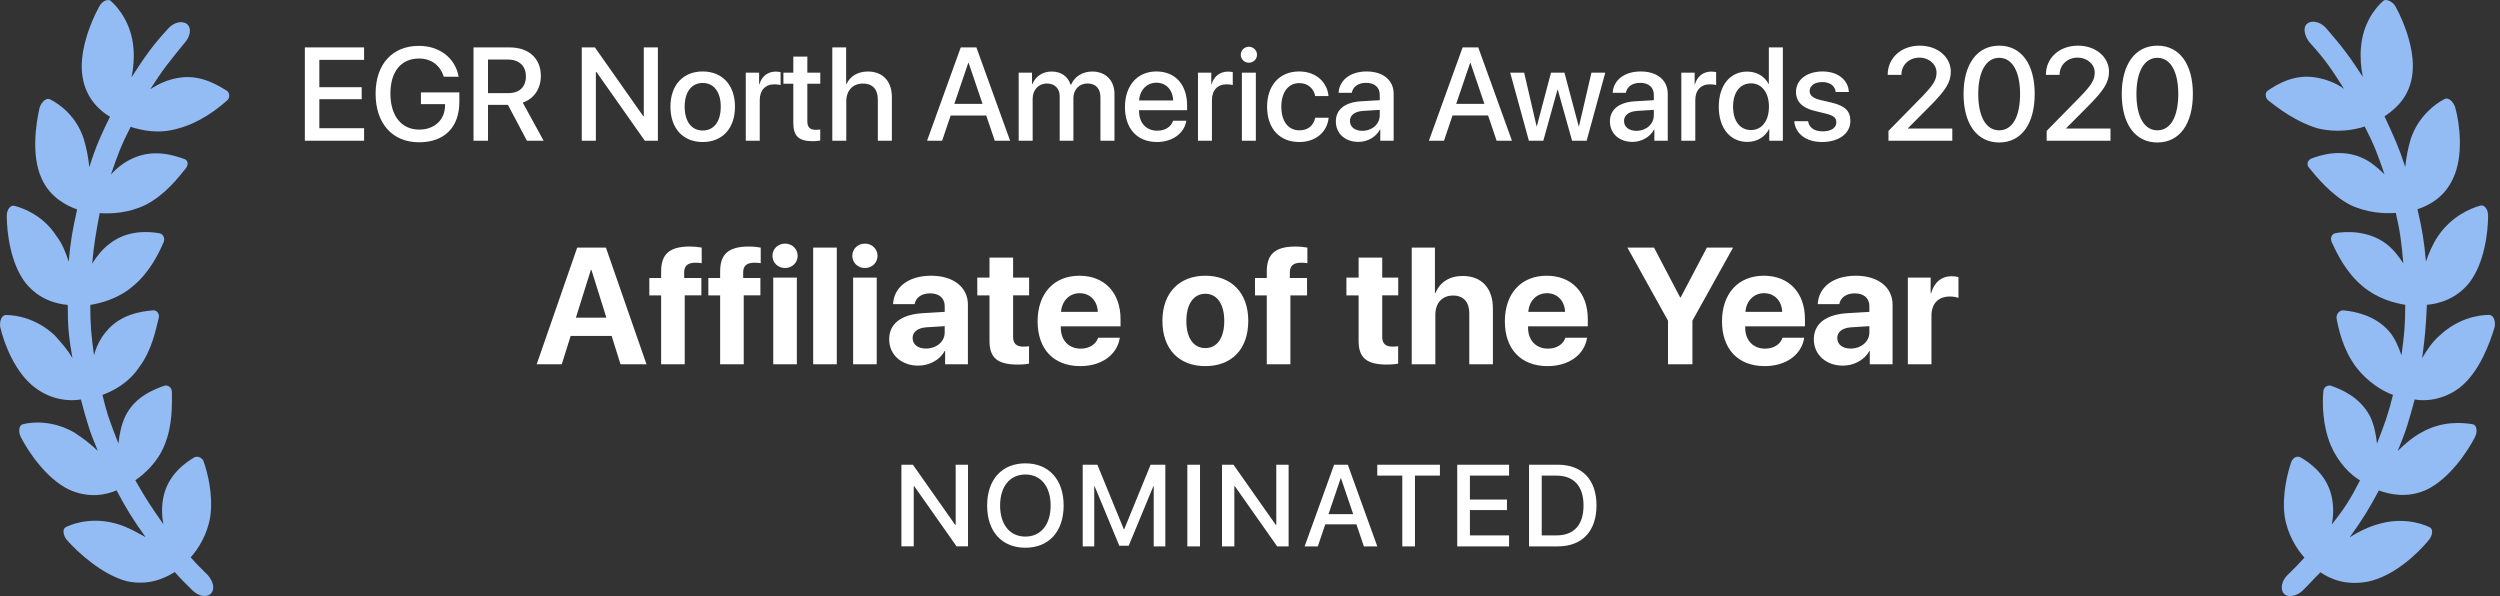
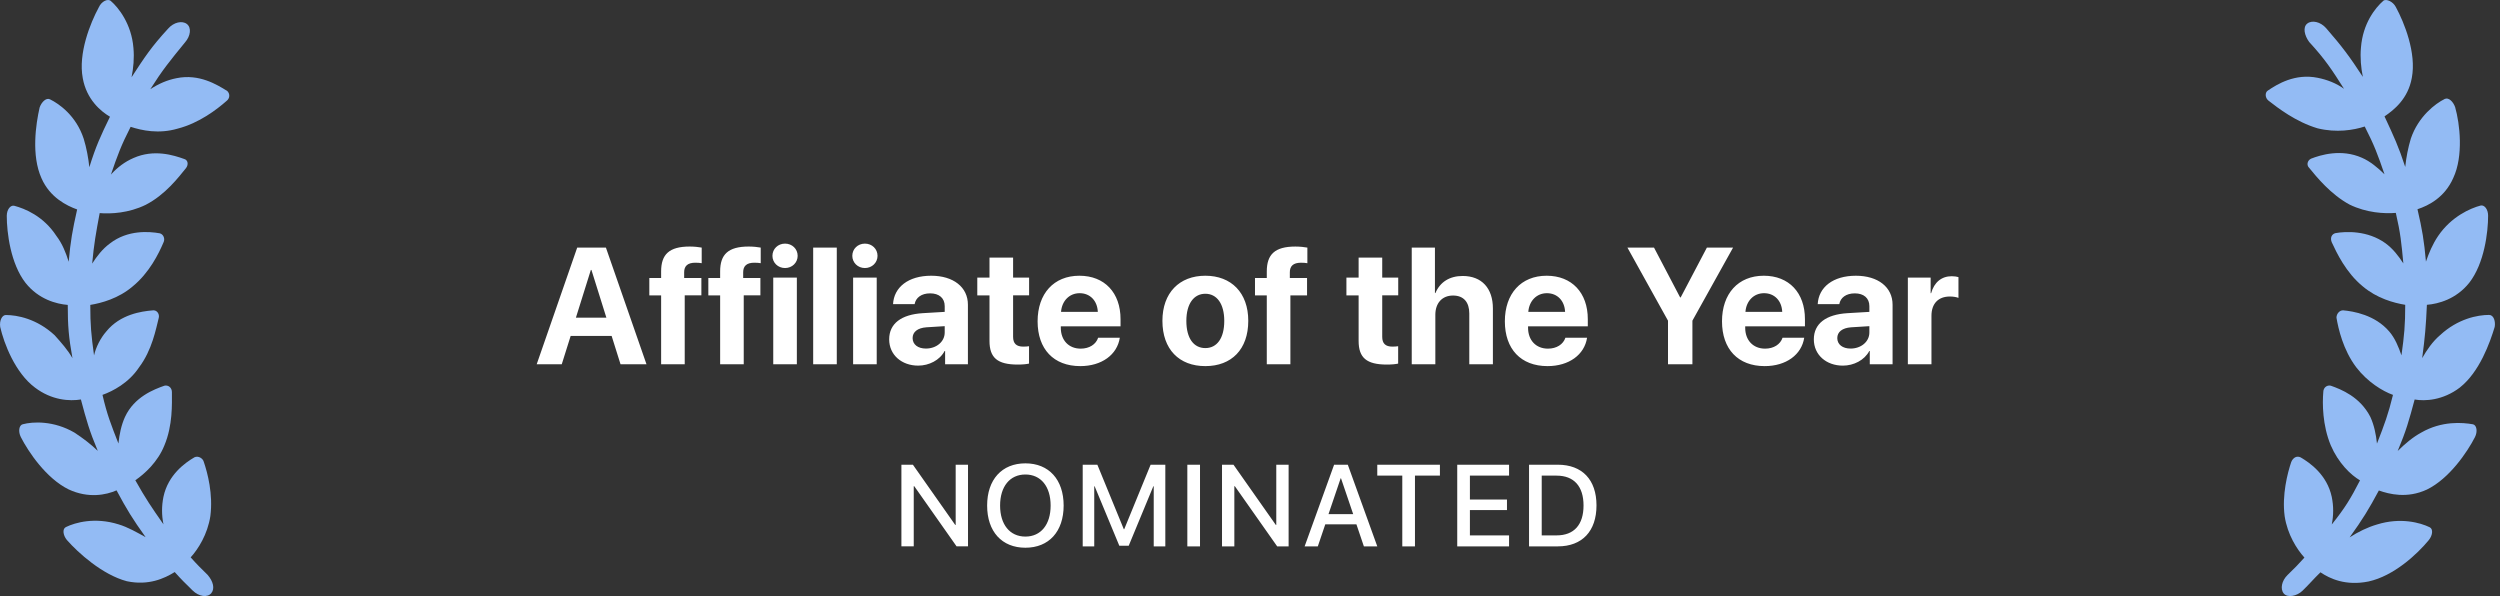
<svg xmlns="http://www.w3.org/2000/svg" viewBox="0 0 302 72">
  <rect x="0" y="0" width="302" height="72" fill="#333333" stroke="none" />
  <path d="m21.33 9.443c-1.133 0.222-2.153 0.665-3.173 1.331 1.473-2.329 2.38-3.438 4.194-5.655 0.68-0.776 0.793-1.774 0.227-2.218-0.567-0.444-1.587-0.222-2.267 0.554-2.04 2.218-2.833 3.438-4.42 5.877 0.227-1.109 0.34-2.329 0.227-3.549-0.227-2.883-1.813-4.879-2.72-5.655-0.34-0.333-1.133 1e-6 -1.473 0.776-1.02 1.885-2.493 5.545-1.927 8.539 0.453 2.55 2.153 3.992 3.287 4.657-1.133 2.329-1.7 3.549-2.494 6.099-0.113-1.109-0.34-2.329-0.68-3.438-0.907-2.772-2.947-4.214-4.08-4.768-0.453-0.222-1.02 0.333-1.247 0.998-0.453 1.996-1.02 5.766 0.227 8.539 1.02 2.329 3.06 3.327 4.307 3.77-0.567 2.55-0.793 3.77-1.02 6.321-0.34-1.109-0.793-2.218-1.473-3.105-1.587-2.44-3.853-3.327-5.1-3.659-0.453-0.111-0.907 0.444-0.907 1.22 0 1.996 0.453 5.766 2.267 8.095 1.587 1.996 3.74 2.55 5.1 2.661 0 2.55 0.113 3.881 0.567 6.432-0.567-0.998-1.36-1.885-2.153-2.772-2.153-1.996-4.534-2.44-5.894-2.44-0.453 0-0.793 0.665-0.68 1.442 0.453 1.996 1.813 5.545 4.194 7.319 2.04 1.552 4.194 1.663 5.554 1.442 0.68 2.55 1.02 3.77 2.04 6.21-0.793-0.776-1.813-1.552-2.833-2.218-2.494-1.442-4.987-1.331-6.234-0.998-0.453 0.111-0.567 0.887-0.227 1.552 0.907 1.774 3.06 4.99 5.78 6.321 2.38 1.109 4.534 0.665 5.78 0.111 1.247 2.329 1.927 3.438 3.514 5.655-1.02-0.554-2.154-1.22-3.287-1.552-2.833-0.887-5.213-0.222-6.347 0.333-0.453 0.222-0.34 0.998 0.113 1.552 1.36 1.552 4.307 4.214 7.254 4.99 2.607 0.554 4.534-0.333 5.78-1.109 0.793 0.887 1.247 1.331 2.153 2.218 0.793 0.776 1.813 0.887 2.267 0.333 0.453-0.554 0.227-1.442-0.453-2.218-0.793-0.776-1.247-1.22-2.04-2.107 0.907-0.998 2.04-2.772 2.38-4.99 0.34-2.661-0.34-5.212-0.793-6.543-0.113-0.444-0.68-0.776-1.133-0.554-1.133 0.665-3.174 2.107-3.74 4.768-0.227 1.109-0.227 2.218 0 3.327-1.473-2.107-2.153-3.105-3.4-5.323 1.133-0.776 2.72-2.218 3.514-4.214 1.02-2.44 0.907-4.99 0.907-6.432 0-0.554-0.453-0.887-0.907-0.776-1.247 0.444-3.627 1.331-4.76 3.77-0.453 0.998-0.68 2.107-0.793 3.216-0.907-2.329-1.36-3.438-1.927-5.877 1.247-0.444 3.174-1.442 4.42-3.327 1.587-2.107 2.04-4.657 2.38-5.988 0.113-0.444-0.227-0.998-0.793-0.887-1.247 0.111-3.853 0.444-5.554 2.55-0.68 0.776-1.247 1.885-1.473 2.883-0.34-2.44-0.453-3.659-0.453-6.099 1.36-0.222 3.4-0.776 5.1-2.218 2.04-1.663 3.174-3.992 3.74-5.323 0.227-0.444 0-0.998-0.453-1.109-1.247-0.222-3.853-0.444-6.007 1.22-0.907 0.665-1.587 1.552-2.153 2.44 0.227-2.44 0.453-3.659 0.907-6.099 1.36 0.111 3.514 0 5.554-0.998 2.38-1.22 3.967-3.327 4.873-4.436 0.34-0.444 0.227-0.998-0.227-1.109-1.247-0.444-3.627-1.22-6.12-0.111-1.02 0.444-1.927 1.109-2.72 1.996 0.793-2.329 1.247-3.549 2.38-5.766 1.36 0.444 3.4 0.887 5.667 0.222 2.607-0.665 4.76-2.329 5.894-3.327 0.453-0.333 0.453-0.887 0.113-1.22-1.247-0.776-3.4-2.107-6.12-1.552z" fill="#93BBF4" />
-   <path d="m43.981 15.484h-5.406v-3.5h5.117v-1.453h-5.117v-3.297h5.406v-1.508h-7.156v11.273h7.156v-1.516zm11.508-3.172v-1.148h-4.641v1.414h2.914v0.195c-0.023 1.711-1.289 2.883-3.117 2.883-2.148 0-3.484-1.664-3.484-4.359 0-2.648 1.297-4.227 3.453-4.227 1.469 0 2.57 0.805 2.992 2.203h1.797c-0.391-2.25-2.289-3.734-4.797-3.734-3.211 0-5.234 2.219-5.234 5.773 0 3.617 2.031 5.875 5.258 5.875 3.055 0 4.859-1.82 4.859-4.875zm3.461-5.117h2.406c1.352 0 2.172 0.766 2.172 2.023 0 1.289-0.773 2.031-2.125 2.031h-2.453v-4.055zm0 5.469h2.406l2.297 4.336h2.016l-2.523-4.609c1.375-0.461 2.188-1.695 2.188-3.219 0-2.102-1.445-3.445-3.766-3.445h-4.367v11.273h1.75v-4.336zm13.031 4.336v-8.305h0.07l5.844 8.305h1.578v-11.273h-1.703v8.312h-0.062l-5.844-8.312h-1.586v11.273h1.703zm12.906 0.156c2.352 0 3.898-1.617 3.898-4.266 0-2.641-1.555-4.258-3.898-4.258-2.344 0-3.898 1.617-3.898 4.258 0 2.648 1.547 4.266 3.898 4.266zm0-1.391c-1.32 0-2.18-1.047-2.18-2.875 0-1.82 0.859-2.867 2.18-2.867s2.18 1.047 2.18 2.867c0 1.828-0.852 2.875-2.18 2.875zm5.203 1.234h1.688v-4.922c0-1.164 0.672-1.891 1.758-1.891 0.328 0 0.625 0.039 0.758 0.094v-1.57c-0.125-0.023-0.336-0.062-0.578-0.062-0.969 0-1.703 0.57-1.976 1.531h-0.039v-1.398h-1.609v8.219zm5.742-10.164v1.945h-1.195v1.336h1.195v4.719c0 1.586 0.648 2.219 2.312 2.219 0.375 0 0.75-0.031 0.938-0.078v-1.336c-0.109 0.024-0.383 0.039-0.555 0.039-0.688 0-1-0.32-1-1.031v-4.531h1.562v-1.336h-1.562v-1.945h-1.695zm4.711 10.164h1.687v-4.75c0-1.297 0.766-2.156 2.016-2.156 1.188 0 1.797 0.727 1.797 1.937v4.969h1.695v-5.297c0-1.859-1.078-3.062-2.883-3.062-1.25 0-2.148 0.555-2.601 1.516h-0.039v-4.43h-1.672v11.273zm19.625 0h1.852l-4.071-11.273h-1.89l-4.071 11.273h1.821l1.031-3.047h4.297l1.031 3.047zm-3.203-9.398h0.047l1.679 4.945h-3.406l1.68-4.945zm6.094 9.398h1.687v-5.078c0-1.055 0.711-1.836 1.711-1.836 0.953 0 1.555 0.602 1.555 1.547v5.367h1.656v-5.133c0-1.039 0.695-1.781 1.695-1.781s1.571 0.609 1.571 1.672v5.242h1.695v-5.648c0-1.633-1.063-2.711-2.688-2.711-1.171 0-2.14 0.609-2.562 1.609h-0.039c-0.328-1.023-1.156-1.609-2.297-1.609-1.109 0-1.969 0.609-2.336 1.524h-0.039v-1.383h-1.609v8.219zm16.64-7.008c1.18 0 1.977 0.883 2.016 2.141h-4.11c0.086-1.242 0.915-2.141 2.094-2.141zm2.008 4.594c-0.227 0.719-0.937 1.203-1.898 1.203-1.352 0-2.211-0.945-2.211-2.375v-0.102h5.804v-0.578c0-2.492-1.422-4.102-3.703-4.102-2.32 0-3.804 1.719-3.804 4.297 0 2.594 1.46 4.226 3.875 4.226 1.882 0 3.304-1.07 3.539-2.57h-1.602zm3.008 2.414h1.687v-4.922c0-1.164 0.672-1.891 1.758-1.891 0.328 0 0.625 0.039 0.758 0.094v-1.57c-0.125-0.023-0.336-0.062-0.578-0.062-0.969 0-1.703 0.57-1.977 1.531h-0.039v-1.398h-1.609v8.219zm5.305 0h1.687v-8.219h-1.687v8.219zm0.843-9.422c0.547 0 0.985-0.43 0.985-0.961 0-0.539-0.438-0.969-0.985-0.969-0.539 0-0.976 0.43-0.976 0.969 0 0.531 0.437 0.961 0.976 0.961zm9.625 4.031c-0.148-1.617-1.437-2.977-3.554-2.977-2.336 0-3.868 1.648-3.868 4.258 0 2.656 1.532 4.266 3.883 4.266 1.977 0 3.375-1.187 3.555-2.937h-1.625c-0.195 0.953-0.875 1.523-1.914 1.523-1.313 0-2.18-1.047-2.18-2.852 0-1.766 0.86-2.852 2.164-2.852 1.102 0 1.758 0.695 1.93 1.57h1.609zm4.086 4.195c-0.906 0-1.5-0.469-1.5-1.188 0-0.703 0.571-1.148 1.578-1.219l2.024-0.125v0.648c0 1.07-0.922 1.883-2.102 1.883zm-0.469 1.336c1.079 0 2.118-0.578 2.594-1.492h0.039v1.352h1.617v-5.664c0-1.648-1.273-2.703-3.265-2.703-2.031 0-3.297 1.094-3.391 2.578h1.594c0.148-0.734 0.758-1.203 1.734-1.203 1.032 0 1.649 0.547 1.649 1.461v0.633l-2.25 0.133c-1.953 0.109-3.055 0.992-3.055 2.43 0 1.476 1.125 2.477 2.734 2.477zm16.688-0.141h1.852l-4.071-11.273h-1.89l-4.071 11.273h1.821l1.031-3.047h4.297l1.031 3.047zm-3.203-9.398h0.047l1.679 4.945h-3.406l1.68-4.945zm16.328 1.18h-1.672l-1.5 6.469h-0.039l-1.719-6.469h-1.625l-1.711 6.469h-0.031l-1.5-6.469h-1.687l2.257 8.219h1.743l1.711-6.156h0.039l1.726 6.156h1.758l2.25-8.219zm3.766 7.023c-0.907 0-1.5-0.469-1.5-1.188 0-0.703 0.57-1.148 1.578-1.219l2.023-0.125v0.648c0 1.07-0.922 1.883-2.101 1.883zm-0.469 1.336c1.078 0 2.117-0.578 2.594-1.492h0.039v1.352h1.617v-5.664c0-1.648-1.274-2.703-3.266-2.703-2.031 0-3.297 1.094-3.39 2.578h1.593c0.149-0.734 0.758-1.203 1.735-1.203 1.031 0 1.648 0.547 1.648 1.461v0.633l-2.25 0.133c-1.953 0.109-3.055 0.992-3.055 2.43 0 1.476 1.125 2.477 2.735 2.477zm5.89-0.141h1.688v-4.922c0-1.164 0.672-1.891 1.758-1.891 0.328 0 0.625 0.039 0.758 0.094v-1.57c-0.125-0.023-0.336-0.062-0.579-0.062-0.968 0-1.703 0.57-1.976 1.531h-0.039v-1.398h-1.61v8.219zm7.977 0.141c1.195 0 2.133-0.602 2.617-1.539h0.031v1.398h1.641v-11.273h-1.695v4.422h-0.031c-0.461-0.906-1.399-1.5-2.579-1.5-2.062 0-3.437 1.649-3.437 4.242 0 2.594 1.375 4.25 3.453 4.25zm0.445-7.07c1.297 0 2.164 1.117 2.164 2.82 0 1.719-0.867 2.82-2.164 2.82-1.336 0-2.172-1.086-2.172-2.82 0-1.726 0.836-2.82 2.172-2.82zm5.43 1.039c0 1.148 0.75 1.922 2.234 2.281l1.469 0.359c0.86 0.219 1.172 0.508 1.172 1.031 0 0.664-0.625 1.086-1.641 1.086-1.031 0-1.64-0.438-1.773-1.227h-1.672c0.133 1.508 1.422 2.516 3.367 2.516 2.016 0 3.414-1.031 3.414-2.531 0-1.211-0.625-1.836-2.281-2.234l-1.383-0.32c-0.851-0.211-1.258-0.555-1.258-1.062 0-0.648 0.61-1.094 1.524-1.094 0.945 0 1.547 0.461 1.625 1.203h1.586c-0.055-1.461-1.336-2.484-3.164-2.484-1.922 0-3.219 1.008-3.219 2.477zm11.078-2.078v0.016h1.656v-0.023c0-1.172 0.93-2.062 2.164-2.062 1.172 0 2.079 0.797 2.079 1.797 0 0.883-0.36 1.477-1.735 2.906l-4.07 4.148v1.188h7.711v-1.477h-5.352v-0.039l2.821-2.836c1.648-1.688 2.351-2.664 2.351-3.977 0-1.789-1.601-3.156-3.75-3.156-2.242 0-3.875 1.484-3.875 3.516zm13.469 8.18c2.703 0 4.289-2.273 4.289-5.867 0-3.57-1.594-5.828-4.289-5.828-2.688 0-4.305 2.266-4.305 5.836 0 3.594 1.602 5.859 4.305 5.859zm0-1.469c-1.609 0-2.531-1.672-2.531-4.391 0-2.68 0.937-4.367 2.531-4.367s2.523 1.68 2.523 4.367c0 2.727-0.914 4.391-2.523 4.391zm5.641-6.711v0.016h1.656v-0.023c0-1.172 0.929-2.062 2.164-2.062 1.172 0 2.078 0.797 2.078 1.797 0 0.883-0.359 1.477-1.734 2.906l-4.071 4.148v1.188h7.711v-1.477h-5.351v-0.039l2.82-2.836c1.648-1.688 2.352-2.664 2.352-3.977 0-1.789-1.602-3.156-3.75-3.156-2.243 0-3.875 1.484-3.875 3.516zm13.468 8.18c2.703 0 4.289-2.273 4.289-5.867 0-3.57-1.593-5.828-4.289-5.828-2.687 0-4.304 2.266-4.304 5.836 0 3.594 1.601 5.859 4.304 5.859zm0-1.469c-1.609 0-2.531-1.672-2.531-4.391 0-2.68 0.938-4.367 2.531-4.367 1.594 0 2.524 1.68 2.524 4.367 0 2.727-0.914 4.391-2.524 4.391z" fill="#fff" />
  <path d="m74.96 44h3.135l-4.902-14.092h-3.467l-4.893 14.092h3.027l1.074-3.418h4.951l1.074 3.418zm-3.584-11.396h0.068l1.807 5.771h-3.682l1.807-5.771zm8.486 11.396h2.852v-8.32h2.012v-2.1h-2.08v-0.693c0-0.742 0.41-1.152 1.348-1.152 0.283 0 0.566 0.019 0.771 0.059v-1.885c-0.332-0.068-0.928-0.127-1.455-0.127-2.481 0-3.447 0.957-3.447 3.008v0.791h-1.426v2.1h1.426v8.32zm7.129 0h2.852v-8.32h2.012v-2.1h-2.08v-0.693c0-0.742 0.41-1.152 1.348-1.152 0.283 0 0.566 0.019 0.771 0.059v-1.885c-0.332-0.068-0.928-0.127-1.455-0.127-2.481 0-3.447 0.957-3.447 3.008v0.791h-1.426v2.1h1.426v8.32zm6.416 0h2.852v-10.469h-2.852v10.469zm1.426-11.621c0.859 0 1.523-0.654 1.523-1.475 0-0.83-0.664-1.475-1.523-1.475s-1.523 0.644-1.523 1.475c0 0.82 0.664 1.475 1.523 1.475zm3.398 11.621h2.852v-14.092h-2.852v14.092zm4.825 0h2.851v-10.469h-2.851v10.469zm1.425-11.621c0.86 0 1.524-0.654 1.524-1.475 0-0.83-0.664-1.475-1.524-1.475-0.859 0-1.523 0.644-1.523 1.475 0 0.82 0.664 1.475 1.523 1.475zm7.373 9.727c-0.966 0-1.611-0.488-1.611-1.27 0-0.742 0.606-1.221 1.67-1.299l2.207-0.137v0.762c0 1.133-1.025 1.943-2.266 1.943zm-0.937 2.061c1.309 0 2.607-0.654 3.193-1.768h0.059v1.602h2.754v-7.197c0-2.109-1.748-3.496-4.434-3.496-2.773 0-4.502 1.397-4.609 3.428h2.607c0.137-0.771 0.811-1.299 1.875-1.299 1.075 0 1.758 0.567 1.758 1.543v0.693l-2.637 0.156c-2.607 0.156-4.072 1.26-4.072 3.164 0 1.885 1.514 3.174 3.506 3.174zm8.613-13.047v2.412h-1.474v2.148h1.474v5.498c0 2.041 0.957 2.861 3.418 2.861 0.576 0 1.065-0.049 1.358-0.117v-2.1c-0.176 0.029-0.44 0.049-0.694 0.049-0.84 0-1.23-0.381-1.23-1.182v-5.01h1.933v-2.148h-1.933v-2.412h-2.852zm10.889 4.297c1.269 0 2.139 0.918 2.197 2.256h-4.443c0.098-1.309 0.996-2.256 2.246-2.256zm2.236 5.381c-0.263 0.801-1.064 1.318-2.109 1.318-1.455 0-2.402-1.025-2.402-2.519v-0.176h7.216v-0.869c0-3.184-1.923-5.244-4.97-5.244-3.096 0-5.049 2.168-5.049 5.508 0 3.35 1.933 5.41 5.156 5.41 2.588 0 4.463-1.377 4.775-3.428h-2.617zm12.949 3.428c3.165 0 5.186-2.022 5.186-5.469 0-3.398-2.051-5.449-5.186-5.449-3.134 0-5.185 2.061-5.185 5.449 0 3.438 2.021 5.469 5.185 5.469zm0-2.178c-1.406 0-2.294-1.182-2.294-3.281 0-2.08 0.908-3.281 2.294-3.281 1.387 0 2.286 1.201 2.286 3.281 0 2.1-0.889 3.281-2.286 3.281zm7.422 1.953h2.852v-8.32h2.012v-2.1h-2.08v-0.693c0-0.742 0.41-1.152 1.347-1.152 0.283 0 0.567 0.019 0.772 0.059v-1.885c-0.332-0.068-0.928-0.127-1.455-0.127-2.481 0-3.448 0.957-3.448 3.008v0.791h-1.425v2.1h1.425v8.32zm11.094-12.881v2.412h-1.474v2.148h1.474v5.498c0 2.041 0.957 2.861 3.418 2.861 0.576 0 1.065-0.049 1.358-0.117v-2.1c-0.176 0.029-0.44 0.049-0.694 0.049-0.84 0-1.23-0.381-1.23-1.182v-5.01h1.933v-2.148h-1.933v-2.412h-2.852zm6.416 12.881h2.852v-5.977c0-1.377 0.791-2.324 2.138-2.324 1.299 0 1.963 0.82 1.963 2.168v6.133h2.852v-6.738c0-2.422-1.328-3.926-3.653-3.926-1.591 0-2.734 0.742-3.291 2.061h-0.058v-5.488h-2.803v14.092zm16.328-8.584c1.27 0 2.139 0.918 2.198 2.256h-4.444c0.098-1.309 0.996-2.256 2.246-2.256zm2.237 5.381c-0.264 0.801-1.065 1.318-2.11 1.318-1.455 0-2.402-1.025-2.402-2.519v-0.176h7.217v-0.869c0-3.184-1.924-5.244-4.971-5.244-3.096 0-5.049 2.168-5.049 5.508 0 3.35 1.934 5.41 5.156 5.41 2.588 0 4.463-1.377 4.776-3.428h-2.617zm15.341 3.203v-5.264l4.912-8.828h-3.164l-3.164 6.016h-0.068l-3.154-6.016h-3.213l4.902 8.828v5.264h2.949zm8.653-8.584c1.269 0 2.138 0.918 2.197 2.256h-4.443c0.097-1.309 0.996-2.256 2.246-2.256zm2.236 5.381c-0.264 0.801-1.064 1.318-2.109 1.318-1.455 0-2.403-1.025-2.403-2.519v-0.176h7.217v-0.869c0-3.184-1.924-5.244-4.971-5.244-3.095 0-5.048 2.168-5.048 5.508 0 3.35 1.933 5.41 5.156 5.41 2.588 0 4.463-1.377 4.775-3.428h-2.617zm8.223 1.309c-0.967 0-1.612-0.488-1.612-1.27 0-0.742 0.606-1.221 1.67-1.299l2.207-0.137v0.762c0 1.133-1.025 1.943-2.265 1.943zm-0.938 2.061c1.309 0 2.608-0.654 3.194-1.768h0.058v1.602h2.754v-7.197c0-2.109-1.748-3.496-4.434-3.496-2.773 0-4.501 1.397-4.609 3.428h2.608c0.136-0.771 0.81-1.299 1.875-1.299 1.074 0 1.757 0.567 1.757 1.543v0.693l-2.636 0.156c-2.608 0.156-4.073 1.26-4.073 3.164 0 1.885 1.514 3.174 3.506 3.174zm7.852-0.166h2.851v-5.85c0-1.475 0.821-2.334 2.227-2.334 0.41 0 0.801 0.068 1.035 0.166v-2.51c-0.195-0.059-0.478-0.107-0.81-0.107-1.231 0-2.12 0.723-2.491 2.051h-0.058v-1.885h-2.754v10.469z" fill="#fff" />
  <path d="m110.38 66v-7.267h0.062l5.113 7.267h1.381v-9.864h-1.49v7.274h-0.055l-5.113-7.274h-1.388v9.864h1.49zm13.487-10.028c-2.844 0-4.621 1.962-4.621 5.1s1.777 5.093 4.621 5.093c2.837 0 4.621-1.955 4.621-5.093s-1.784-5.1-4.621-5.1zm0 1.347c1.873 0 3.049 1.449 3.049 3.753 0 2.297-1.176 3.746-3.049 3.746s-3.056-1.449-3.056-3.746c0-2.304 1.183-3.753 3.056-3.753zm16.904 8.682v-9.864h-1.777l-3.186 7.786h-0.054l-3.193-7.786h-1.77v9.864h1.394v-7.26h0.048l2.981 7.185h1.134l2.974-7.185h0.048v7.26h1.401zm4.19 0v-9.864h-1.531v9.864h1.531zm4.148 0v-7.267h0.062l5.113 7.267h1.381v-9.864h-1.49v7.274h-0.055l-5.113-7.274h-1.388v9.864h1.49zm15.647 0h1.62l-3.561-9.864h-1.655l-3.561 9.864h1.593l0.902-2.666h3.76l0.902 2.666zm-2.803-8.224h0.041l1.47 4.327h-2.98l1.469-4.327zm8.975 8.224v-8.545h3.015v-1.319h-7.568v1.319h3.022v8.545h1.531zm11.367-1.326h-4.73v-3.062h4.478v-1.272h-4.478v-2.885h4.73v-1.319h-6.261v9.864h6.261v-1.326zm2.413-8.538v9.864h3.479c2.94 0 4.669-1.832 4.669-4.949 0-3.11-1.736-4.915-4.669-4.915h-3.479zm1.531 1.319h1.805c2.085 0 3.247 1.285 3.247 3.609 0 2.331-1.156 3.609-3.247 3.609h-1.805v-7.219z" fill="#fff" />
  <path d="m297.15 46.814c2.39-1.888 3.641-5.441 4.21-7.328 0.114-0.666-0.114-1.443-0.682-1.443-1.366 0-3.755 0.444-5.917 2.443-0.91 0.777-1.593 1.777-2.162 2.776 0.342-2.554 0.455-3.886 0.569-6.44 1.366-0.111 3.527-0.666 5.12-2.665 1.821-2.332 2.276-6.107 2.276-8.105 0-0.777-0.455-1.332-0.91-1.221-1.252 0.333-3.528 1.332-5.12 3.664-0.683 0.999-1.138 2.11-1.48 3.109-0.227-2.554-0.455-3.886-1.024-6.329 1.366-0.444 3.3-1.443 4.324-3.775 1.252-2.665 0.796-6.551 0.228-8.55-0.228-0.666-0.797-1.221-1.252-0.999-1.138 0.555-3.186 2.11-4.096 4.774-0.341 1.11-0.569 2.332-0.683 3.442-0.796-2.443-1.365-3.664-2.503-6.107 1.138-0.777 2.845-2.11 3.3-4.663 0.569-2.998-0.91-6.662-1.934-8.55-0.342-0.666-1.138-0.999-1.48-0.777-1.024 0.888-2.503 2.776-2.73 5.663-0.114 1.221 0 2.443 0.227 3.553-1.593-2.443-2.503-3.664-4.437-5.885-0.683-0.777-1.707-0.999-2.276-0.555-0.569 0.444-0.341 1.443 0.228 2.221 1.934 2.11 2.731 3.331 4.21 5.663-0.91-0.666-2.048-1.11-3.186-1.332-2.731-0.555-4.893 0.777-6.03 1.554-0.342 0.222-0.342 0.888 0.113 1.221 1.138 0.888 3.3 2.554 5.917 3.331 2.275 0.555 4.324 0.222 5.689-0.222 1.138 2.221 1.593 3.442 2.389 5.774-0.796-0.777-1.706-1.554-2.73-1.999-2.504-1.11-5.007-0.333-6.145 0.111-0.455 0.222-0.568 0.777-0.227 1.11 0.91 1.11 2.617 3.22 4.892 4.441 2.048 0.999 4.21 1.11 5.576 0.999 0.568 2.443 0.682 3.664 0.91 6.107-0.569-0.888-1.252-1.776-2.162-2.443-2.162-1.554-4.779-1.443-6.03-1.221-0.455 0.111-0.683 0.555-0.455 1.11 0.568 1.221 1.706 3.664 3.754 5.33 1.707 1.444 3.755 1.999 5.12 2.221 0 2.443-0.113 3.664-0.455 6.107-0.341-0.999-0.796-2.11-1.479-2.887-1.707-1.999-4.323-2.443-5.575-2.554-0.455 0-0.797 0.444-0.797 0.888 0.228 1.332 0.797 3.886 2.39 5.996 1.365 1.777 3.186 2.887 4.437 3.331-0.569 2.332-1.024 3.553-1.934 5.885-0.114-1.11-0.341-2.221-0.796-3.22-1.252-2.443-3.528-3.331-4.779-3.775-0.455-0.111-0.91 0.222-0.91 0.777-0.114 1.332-0.114 3.997 0.91 6.44 0.91 2.11 2.389 3.553 3.527 4.219-1.138 2.221-1.82 3.331-3.413 5.33 0.227-1.11 0.227-2.221 0-3.331-0.569-2.665-2.617-4.108-3.755-4.774-0.455-0.222-0.91 0-1.138 0.555-0.455 1.332-1.138 3.997-0.796 6.551 0.341 2.221 1.479 3.997 2.389 4.997-0.796 0.888-1.138 1.221-2.048 2.11-0.683 0.666-0.91 1.665-0.455 2.221 0.455 0.555 1.593 0.333 2.275-0.333 0.911-0.888 1.252-1.332 2.162-2.221 1.138 0.777 3.072 1.665 5.803 1.11 3.072-0.666 5.916-3.331 7.282-4.997 0.455-0.555 0.569-1.332 0.114-1.554-1.138-0.555-3.528-1.221-6.372-0.333-1.138 0.333-2.276 0.888-3.3 1.554 1.593-2.221 2.276-3.331 3.528-5.663 1.251 0.444 3.413 0.999 5.802-0.111 2.731-1.332 4.893-4.552 5.803-6.329 0.341-0.666 0.227-1.444-0.228-1.554-1.251-0.222-3.754-0.444-6.257 0.999-1.024 0.555-1.935 1.332-2.845 2.221 1.024-2.443 1.365-3.664 2.048-6.218 1.252 0.222 3.413 0.111 5.461-1.443z" fill="#93BBF4" />
</svg>